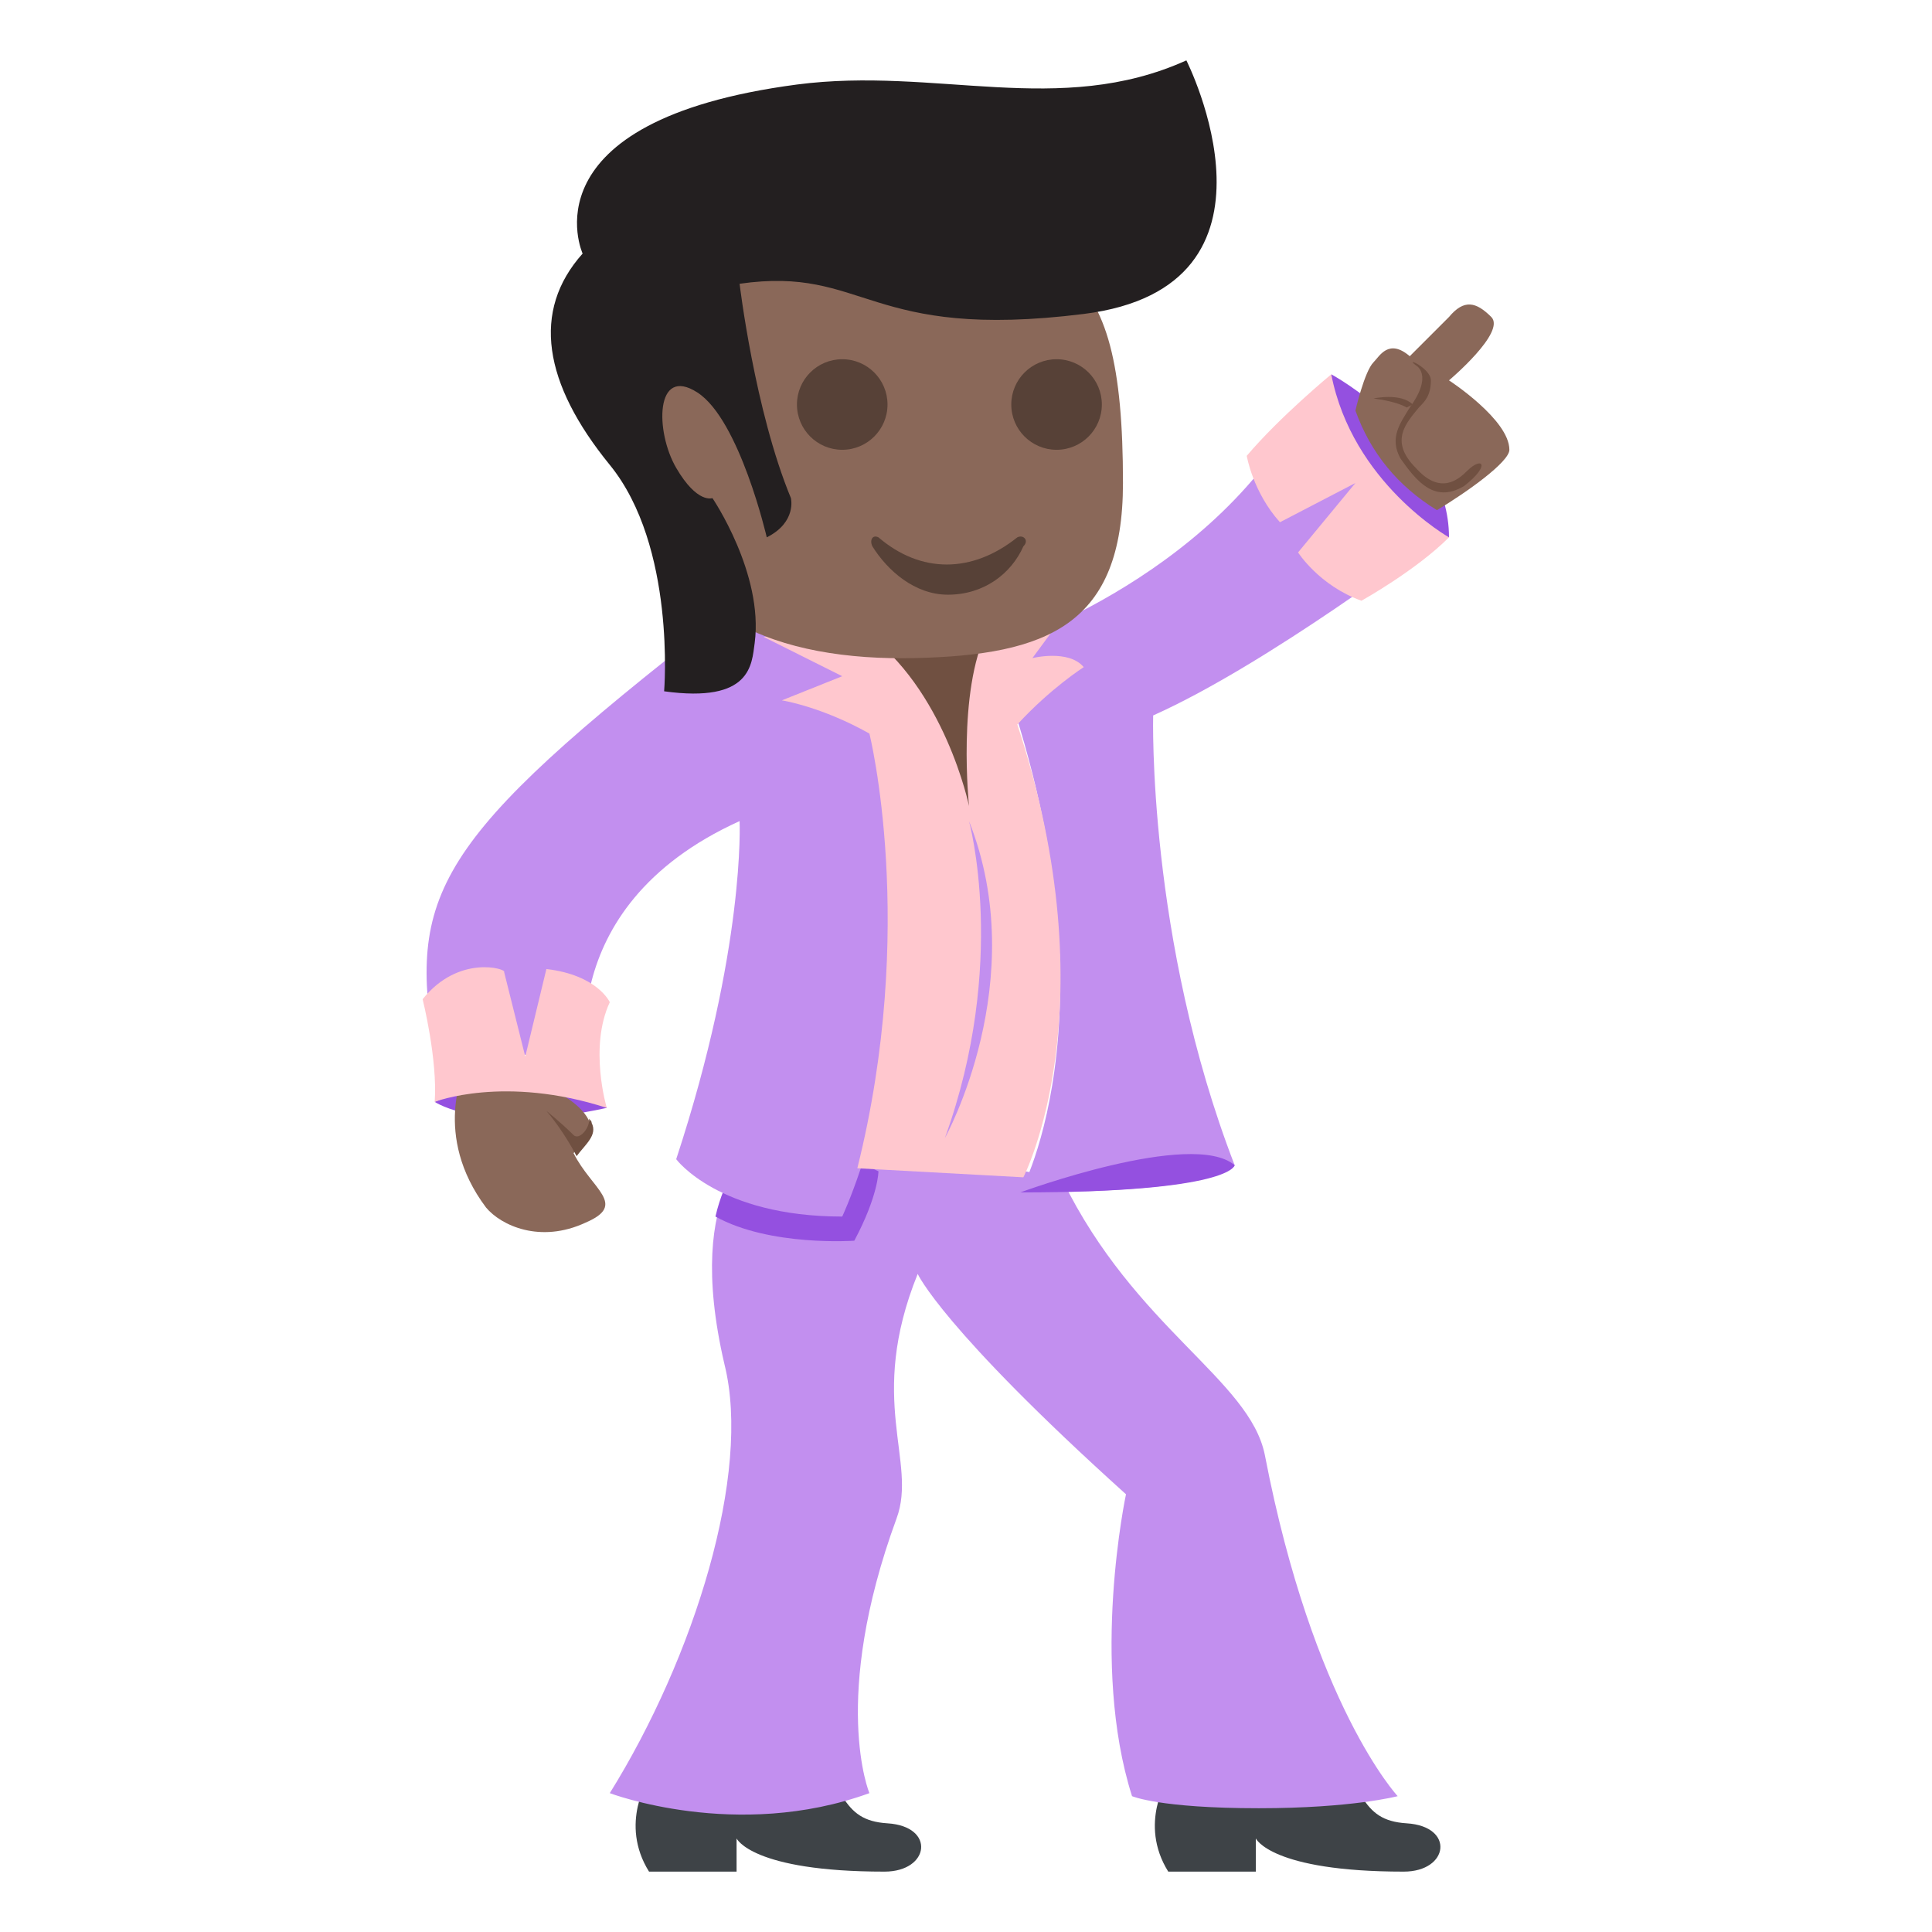
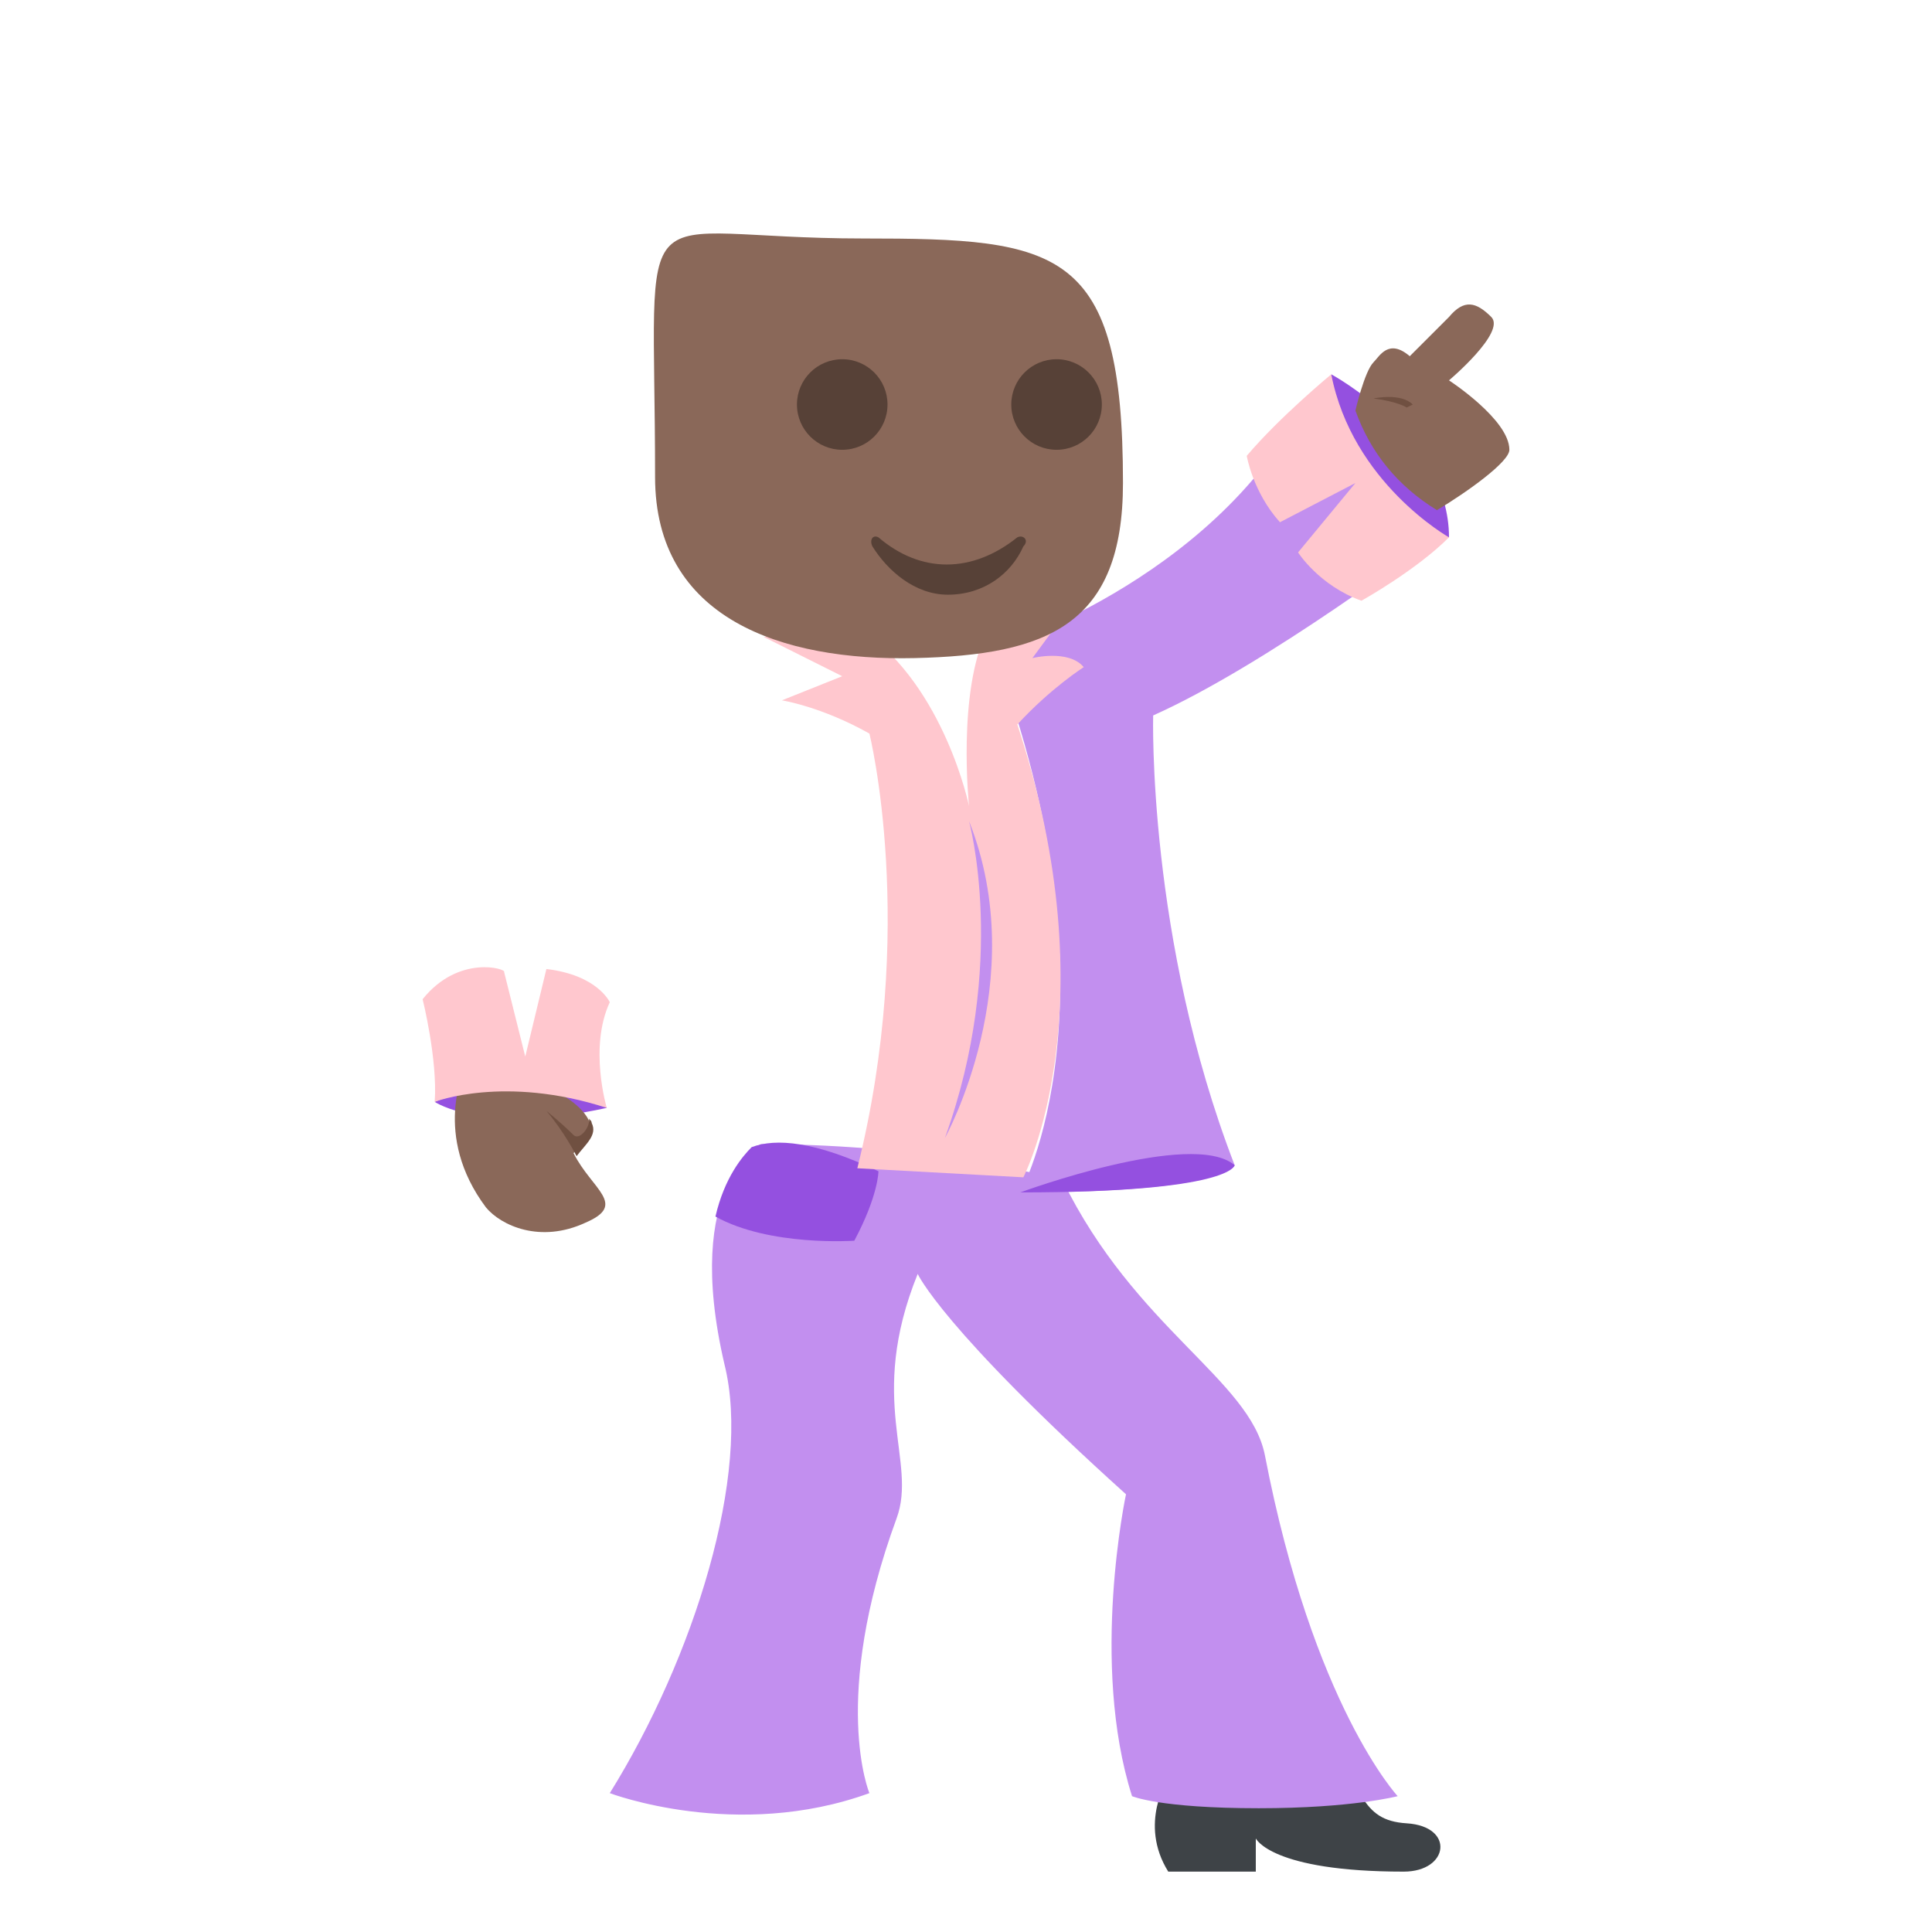
<svg xmlns="http://www.w3.org/2000/svg" width="800px" height="800px" viewBox="0 0 64 64" aria-hidden="true" role="img" class="iconify iconify--emojione" preserveAspectRatio="xMidYMid meet">
  <g fill="#3e4347">
-     <path d="M21.5 58.9s-1 1.5 0 3.1h2.9v-1.1s.5 1.1 4.9 1.1c1.5 0 1.7-1.5.1-1.6c-1.6-.1-1.4-1.2-2.9-3.1l-5 1.6">
- 
- </path>
    <path d="M38.7 58.9s-1 1.5 0 3.1h2.9v-1.1s.5 1.1 4.9 1.1c1.5 0 1.7-1.5.1-1.6c-1.6-.1-1.4-1.2-2.9-3.1l-5 1.6">

</path>
  </g>
  <path d="M41.9 48.2c-.5-2.5-4.3-4.2-6.7-9.1c0 0-4.1-1.2-10-1.2c0 0-2.6 1.3-1.2 7.3c.9 3.6-1 9.7-3.8 14.2c0 0 4.2 1.6 8.6 0c0 0-1.3-3.1.9-9.1c.7-1.9-1-3.9.7-8.1c0 0 .8 1.8 6.9 7.3c0 0-1.2 5.6.2 10c0 0 .9.4 4.2.4c3.1 0 4.6-.4 4.6-.4s-2.8-3-4.4-11.3" fill="#c28fef">

</path>
  <path d="M29.1 38.8c-2.1-1-3.4-1.1-4.2-.8c-.3.3-.9 1-1.2 2.3c1.8 1 4.6.8 4.6.8c.8-1.5.8-2.3.8-2.3" fill="#9450e0">

</path>
  <g fill="#c28fef">
    <path d="M32.9 21.5s7.2-2.2 10.3-8.1c0 0 .5 2.3 4.2 4.5c0 0-5.4 4.1-9.2 5.8c0 0-.2 7.4 2.7 14.9c0 0-.3.9-7.1.9c0 0 3.5-6.3-.9-18">
- 
- </path>
-     <path d="M27.9 21.9s-3.4-2-5-.7c-8.9 7-9.4 8.7-8.4 14.2c0 0 1.8-1.3 5 .2c0 0-1.4-5.5 5-8.4c0 0 .2 4.2-2.1 11.2c0 0 1.4 1.9 5.5 1.9c0 0 4.3-9.1 0-18.4">

</path>
  </g>
  <path d="M44.1 12.4s3.9 2.1 3.9 5.4h-2.2s-.2-1.8-1.2-2.5s-.5-2.9-.5-2.9" fill="#9450e0">

</path>
  <path d="M44.1 12.4s-1.7 1.4-2.8 2.7c0 0 .2 1.2 1.1 2.2l2.5-1.3l-1.9 2.3s.7 1.1 2.1 1.6c0 0 1.8-1 2.9-2.1c0 0-3.2-1.8-3.9-5.4" fill="#ffc7ce">

</path>
  <path d="M48 12.6s1.9-1.6 1.4-2.1s-.9-.6-1.4 0l-1.3 1.3c-.7-.6-1 0-1.2.2c-.3.3-.6 1.6-.6 1.6c.5 1.4 1.4 2.5 2.7 3.3c1-.6 2.4-1.6 2.4-2c0-1-2-2.3-2-2.3" fill="#8a6859">

</path>
  <path d="M45.5 13.2s.9-.2 1.3.2l-.2.1s-.3-.2-1.1-.3" fill="#705041">

</path>
  <path d="M14.4 36.5s1.6 1.1 5.7.2c0-.1-2.1-1.8-5.7-.2" fill="#9450e0">

</path>
  <path d="M15.4 35.4s-1.1 2.2.7 4.6c.5.6 1.8 1.2 3.3.5c1.4-.6.2-1.1-.4-2.3c.3-.4.7-.7.5-1.1c-.3-.6-1.2-1-1.2-1s.6-.9-2.9-.7" fill="#8a6859">

</path>
  <path d="M19.6 37.2c0-.1-.1-.1-.1-.2c.1.3-.3.8-.5.6c-.4-.4-.9-.8-.9-.8c.6.7 1 1.5 1 1.5c.3-.4.7-.7.5-1.1" fill="#705041">

</path>
  <path d="M14 33.1s.5 2 .4 3.4c0 0 2.3-.9 5.7.2c0 0-.6-2 .1-3.5c0 0-.4-.9-2.1-1.1l-.7 2.9l-.7-2.8c.1-.1-1.5-.6-2.7.9" fill="#ffc7ce">

</path>
  <g fill="#705041">
-     <path d="M48.6 15.6c-.3.3-.9.8-1.7-.1c-.9-.9-.3-1.5.1-2c.2-.2.4-.4.4-.9c0-.4-.9-.8-.5-.5c0 0 .6.3-.2 1.4c-.3.5-.7 1-.3 1.7c.5.7 1.1 1.5 2.1.9c.9-.7.6-1 .1-.5">
- 
- </path>
-     <path d="M32.9 21.2h-4.3l3.5 5.6z">
- 
- </path>
-   </g>
+     </g>
  <path d="M35.9 22.1c-.5-.6-1.7-.3-1.7-.3l1.4-1.9c-1.1.8-2.9 1-2.9 1c-1 2-.6 5.8-.6 5.8s-.8-3.9-3.5-5.8c0 0-1.4-.2-3.3.2l2.6 1.3l-2 .8s1.3.2 2.9 1.1c0 0 1.6 6.4-.4 14.4l5.5.3s2.9-5.6-.2-15c1.1-1.2 2.2-1.9 2.2-1.9" fill="#ffc7ce">

</path>
  <path d="M33.8 39.5s5.7-2.1 7.1-.9c0 0-.1.9-7.1.9" fill="#9450e0">

</path>
  <path d="M32.1 27.2s1.3 4.7-.8 10.5c0 0 2.9-5.2.8-10.5" fill="#c28fef">

</path>
  <path d="M28.6 7.9c-7.9 0-6.9-2-6.9 7.9c0 4.7 4.2 6.1 8.6 6c4.4-.1 6.9-1.1 6.9-5.8c0-7.8-2.1-8.1-8.6-8.1" fill="#8a6859">
- 
- </path>
-   <path d="M25 21.3c-.1.7-.1 2-3 1.6c0 0 .4-4.8-1.8-7.5s-2.6-5.1-.9-7c0 0-2-4.4 7.1-5.6c4.6-.6 8.7 1.1 12.9-.8c0 0 3.8 7.5-3.4 8.4c-7.2.9-7.2-1.6-11.4-1c0 0 .5 4.2 1.7 7.1c0 0 .2.8-.8 1.3c0 0-.9-3.9-2.3-4.8c-1.4-.9-1.4 1.3-.7 2.5s1.2 1 1.2 1s1.7 2.5 1.4 4.8" fill="#231f20">

</path>
  <g fill="#574137">
    <circle cx="27.9" cy="13.4" r="1.5">

</circle>
    <circle cx="35" cy="13.4" r="1.5">

</circle>
    <path d="M33.7 17.8c-1.5 1.2-3.2 1.2-4.6 0c-.2-.1-.3.1-.2.3c.5.8 1.4 1.6 2.5 1.6c1.2 0 2.1-.7 2.5-1.6c.2-.2 0-.4-.2-.3">

</path>
  </g>
</svg>